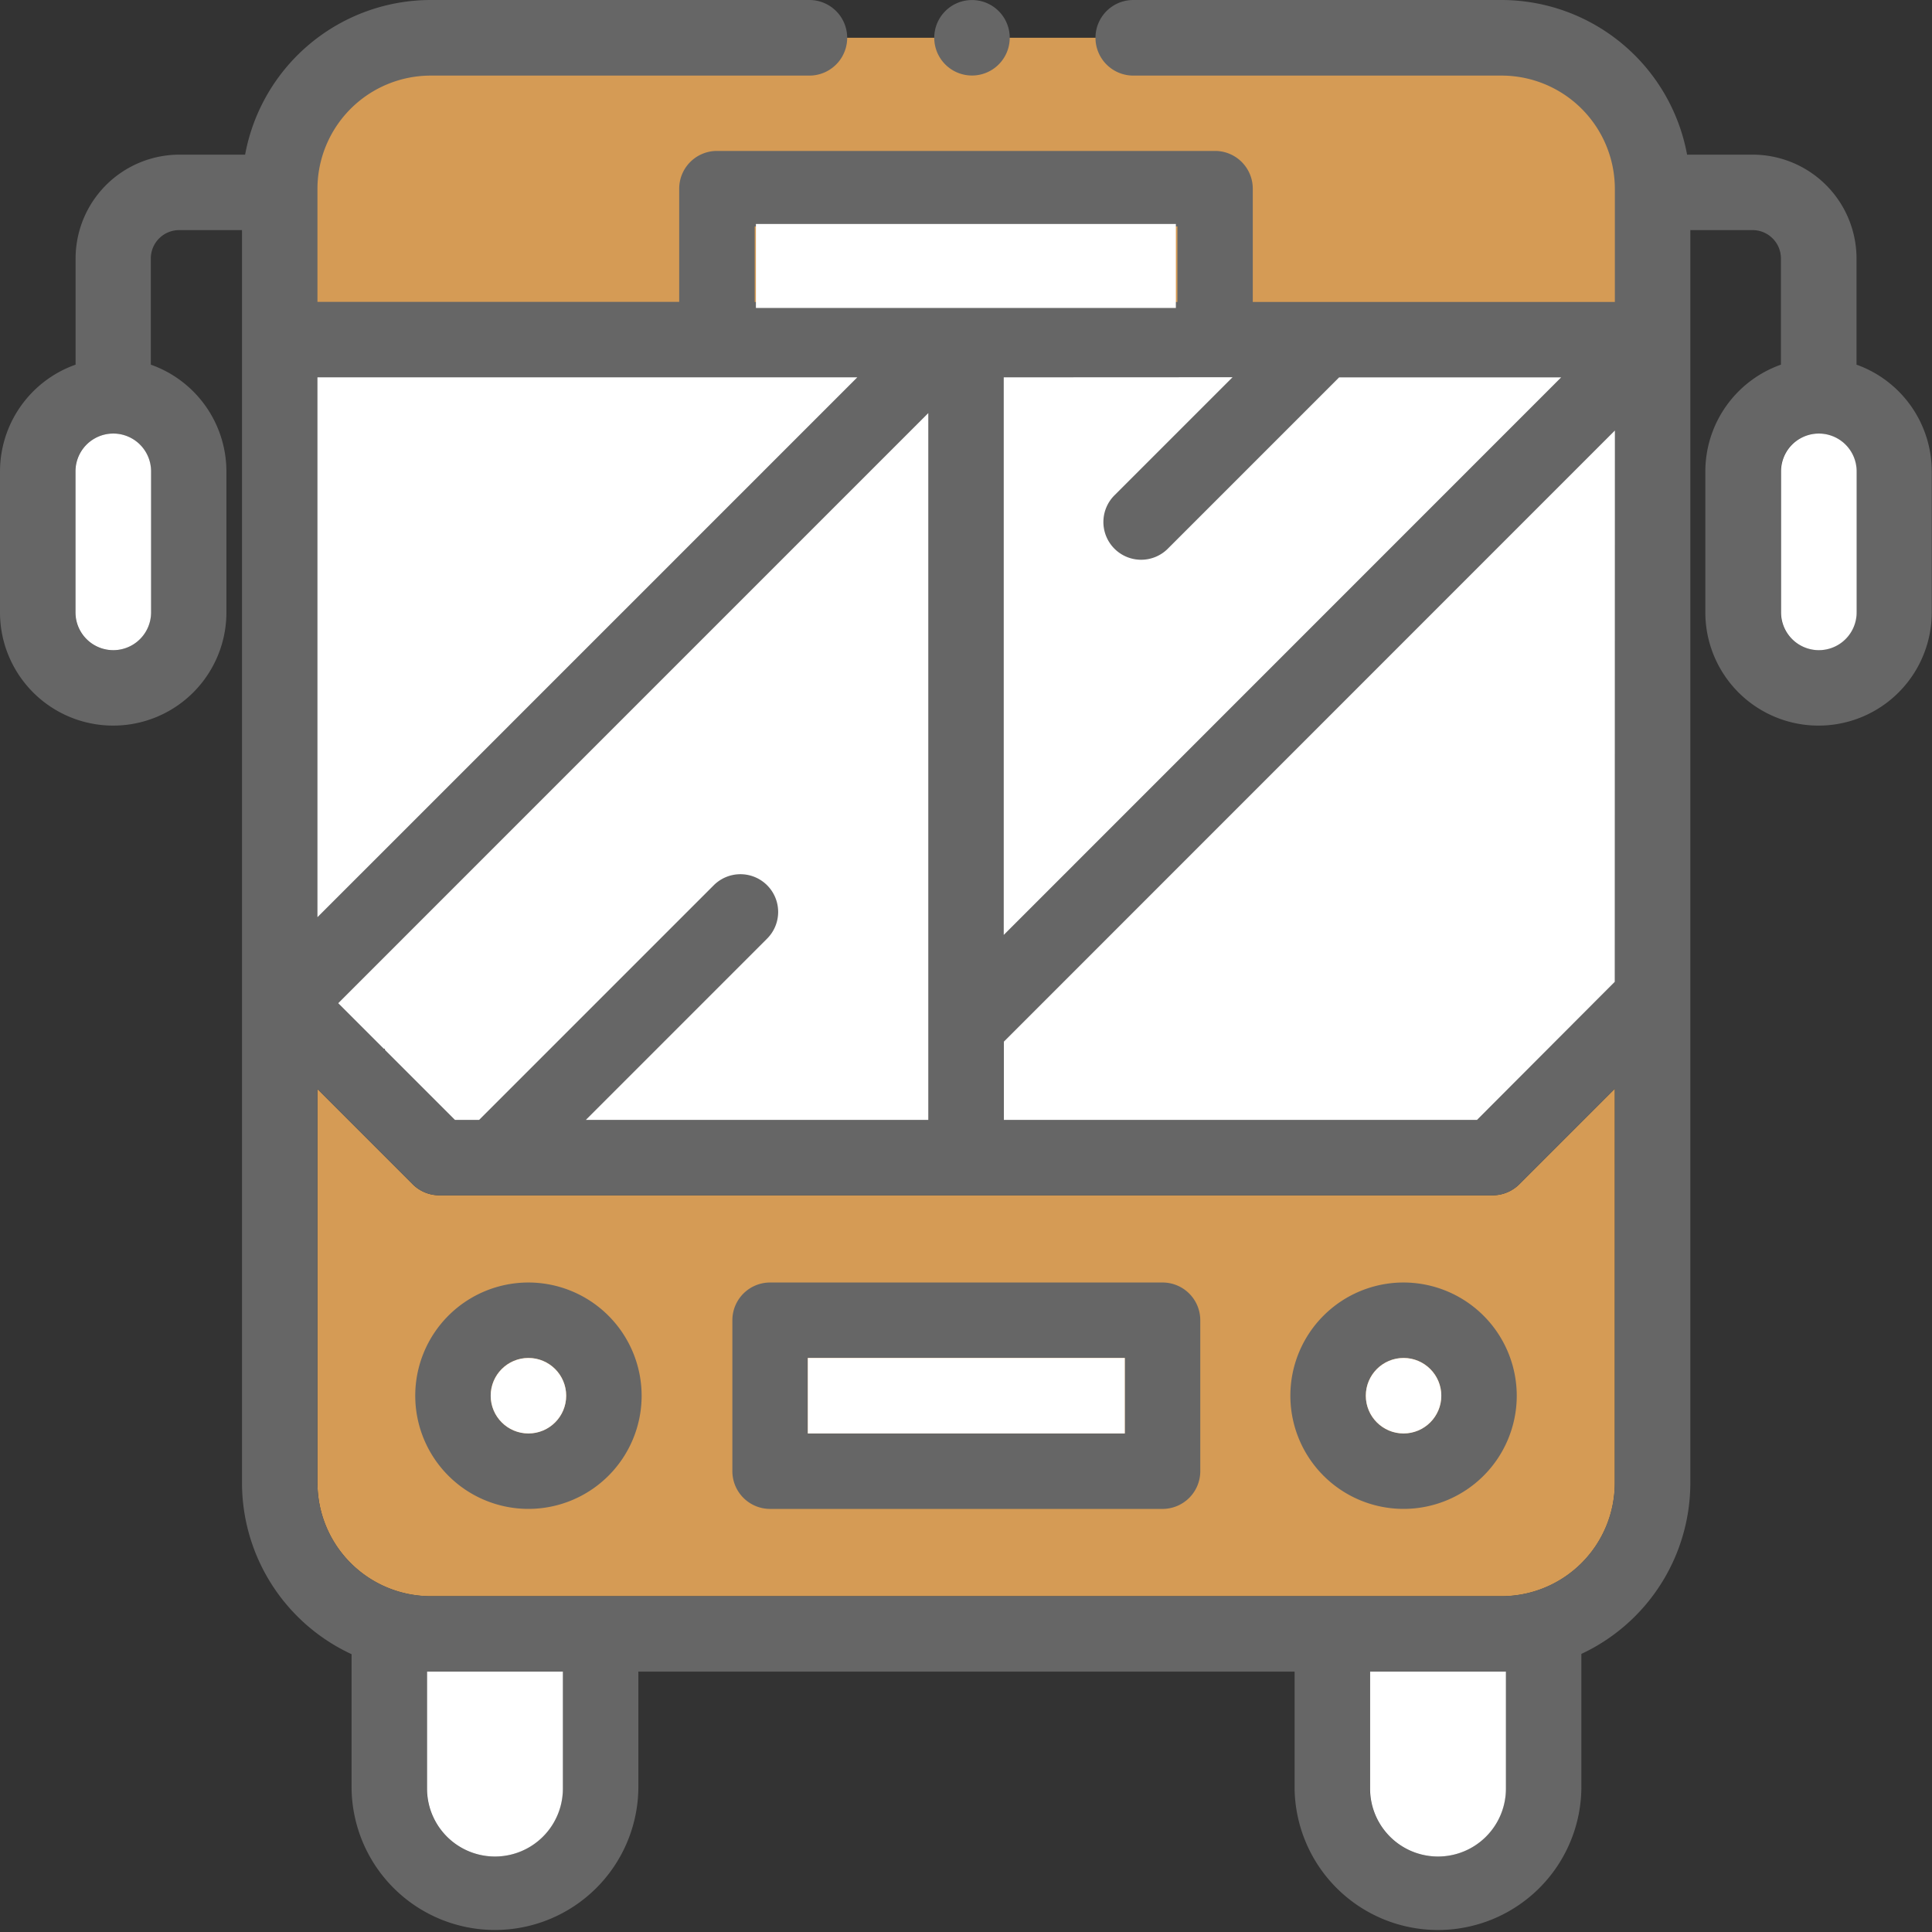
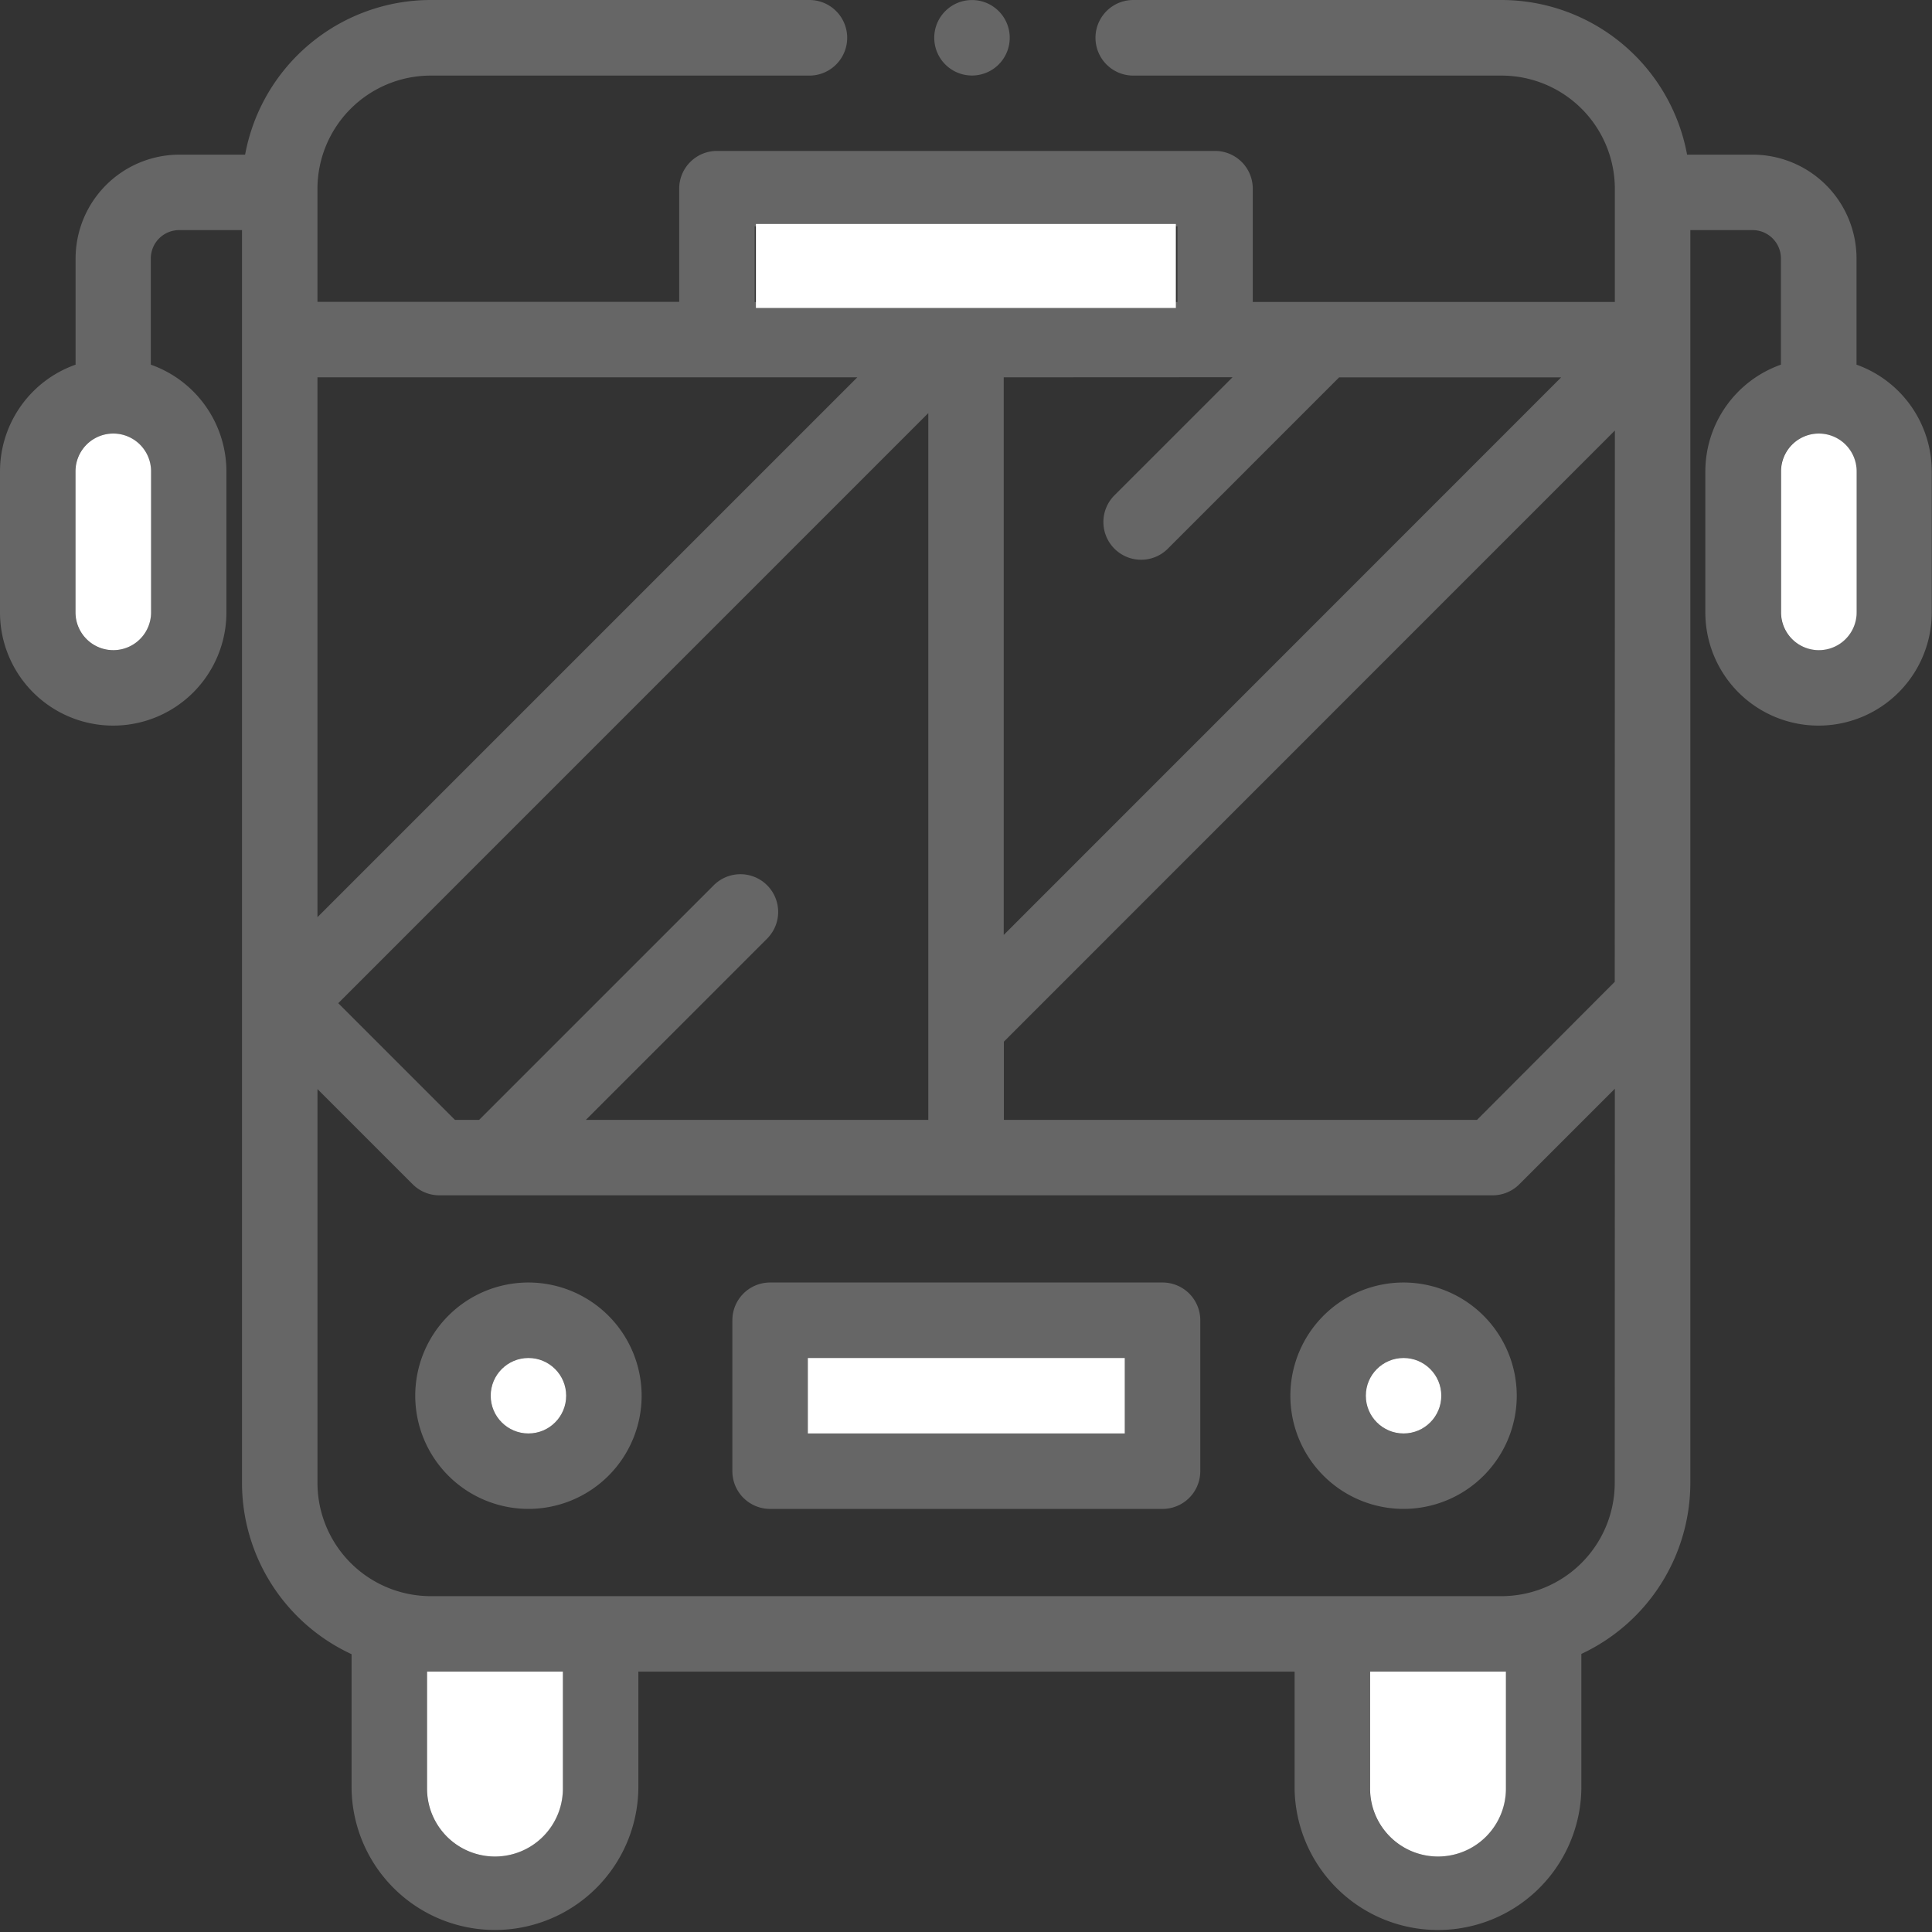
<svg xmlns="http://www.w3.org/2000/svg" id="Groupe_622" data-name="Groupe 622" width="69.008" height="69.008" viewBox="0 0 69.008 69.008">
  <rect x="0" y="0" width="69.008" height="69.008" fill="#333333" stroke="none" />
-   <path id="Tracé_2104" data-name="Tracé 2104" d="M92.353,9.243h27.63l3.487,3.487v7.43H75V12.949l3.824-3.824Z" transform="translate(-64.891 -7.895)" fill="#d59b55" />
-   <path id="Tracé_2105" data-name="Tracé 2105" d="M123.791,91H75v25.2h3.639v3.536l41.814-.285V116.2h3.338Z" transform="translate(-64.891 -78.735)" fill="#fff" />
-   <path id="Tracé_2106" data-name="Tracé 2106" d="M130.472,302.6a4.048,4.048,0,0,1-4.043,4.043H88.174a4.048,4.048,0,0,1-4.043-4.043V288.525l3.4,3.4a1.348,1.348,0,0,0,.953.395h37.623a1.348,1.348,0,0,0,.953-.395l3.412-3.412Z" transform="translate(-72.792 -249.627)" fill="#d59b55" />
  <g id="Groupe_623" data-name="Groupe 623" transform="translate(33.369)">
    <g id="Groupe_622-2" data-name="Groupe 622">
      <path id="Tracé_2107" data-name="Tracé 2107" d="M249.881.395a1.348,1.348,0,0,0-2.3.953,1.348,1.348,0,1,0,2.3-.953Z" transform="translate(-247.58)" fill="#666" />
    </g>
  </g>
  <g id="Groupe_625" data-name="Groupe 625">
    <g id="Groupe_624" data-name="Groupe 624">
      <path id="Tracé_2108" data-name="Tracé 2108" d="M66.312,13.025V9.231A3.712,3.712,0,0,0,62.6,5.524h-2.34A6.749,6.749,0,0,0,53.637,0H40.479a1.348,1.348,0,0,0,0,2.7H53.637a4.048,4.048,0,0,1,4.043,4.043v4.043H44.747V6.739A1.348,1.348,0,0,0,43.4,5.391H25.608a1.348,1.348,0,0,0-1.348,1.348v4.043H11.339V6.739A4.048,4.048,0,0,1,15.383,2.7H28.91a1.348,1.348,0,0,0,0-2.7H15.383A6.749,6.749,0,0,0,8.755,5.524H6.4A3.712,3.712,0,0,0,2.7,9.231v3.794A4.05,4.05,0,0,0,0,16.837v5.037a4.043,4.043,0,0,0,8.087,0V16.837a4.05,4.05,0,0,0-2.7-3.812V9.231A1.013,1.013,0,0,1,6.4,8.219H8.644V52.969a6.747,6.747,0,0,0,3.914,6.116v4.8a5.122,5.122,0,0,0,10.243,0V59.708H46.241v4.178a5.122,5.122,0,0,0,10.243,0V59.075a6.747,6.747,0,0,0,3.892-6.106V8.219H62.6a1.013,1.013,0,0,1,1.012,1.012v3.794a4.05,4.05,0,0,0-2.7,3.812v5.037a4.043,4.043,0,1,0,8.087,0V16.837A4.05,4.05,0,0,0,66.312,13.025ZM5.391,21.874a1.348,1.348,0,1,1-2.7,0V16.837a1.348,1.348,0,0,1,2.7,0Zm38.634-8.4-4.2,4.2a1.348,1.348,0,1,0,1.906,1.906l6.1-6.1h7.93L35.852,33.394V13.478ZM26.956,8.087h15.1v2.7h-15.1ZM27.4,31.62a1.348,1.348,0,0,0-1.906,0L17.114,40h-.864l-4.168-4.168L33.157,14.755V40H20.927L27.4,33.526A1.348,1.348,0,0,0,27.4,31.62ZM11.339,13.478H30.621L11.339,32.76ZM20.1,63.886a2.426,2.426,0,1,1-4.852,0V59.708H20.1Zm33.684,0a2.426,2.426,0,0,1-4.852,0V59.708h4.852Zm3.892-10.917a4.048,4.048,0,0,1-4.043,4.043H15.383a4.048,4.048,0,0,1-4.043-4.043V38.9l3.4,3.4a1.348,1.348,0,0,0,.953.395H53.315a1.348,1.348,0,0,0,.953-.395l3.412-3.412Zm0-17.9L52.757,40h-16.9V37.206L57.681,15.378Zm8.631-13.2a1.348,1.348,0,1,1-2.7,0V16.837a1.348,1.348,0,0,1,2.7,0Z" fill="#666" />
    </g>
  </g>
  <g id="Groupe_627" data-name="Groupe 627" transform="translate(14.832 45.809)">
    <g id="Groupe_626" data-name="Groupe 626">
      <path id="Tracé_2109" data-name="Tracé 2109" d="M114.087,339.88a4.043,4.043,0,1,0,4.043,4.043A4.048,4.048,0,0,0,114.087,339.88Zm0,5.391a1.348,1.348,0,1,1,1.348-1.348A1.349,1.349,0,0,1,114.087,345.271Z" transform="translate(-110.044 -339.88)" fill="#666" />
    </g>
  </g>
  <g id="Groupe_629" data-name="Groupe 629" transform="translate(46.089 45.809)">
    <g id="Groupe_628" data-name="Groupe 628">
      <path id="Tracé_2110" data-name="Tracé 2110" d="M346,339.88a4.043,4.043,0,1,0,4.043,4.043A4.048,4.048,0,0,0,346,339.88Zm0,5.391a1.348,1.348,0,1,1,1.348-1.348A1.349,1.349,0,0,1,346,345.271Z" transform="translate(-341.956 -339.88)" fill="#666" />
    </g>
  </g>
  <g id="Groupe_631" data-name="Groupe 631" transform="translate(26.159 45.809)">
    <g id="Groupe_630" data-name="Groupe 630">
      <path id="Tracé_2111" data-name="Tracé 2111" d="M209.448,339.88H195.431a1.348,1.348,0,0,0-1.348,1.348v5.391a1.348,1.348,0,0,0,1.348,1.348h14.017a1.348,1.348,0,0,0,1.348-1.348v-5.391A1.348,1.348,0,0,0,209.448,339.88Zm-1.348,5.391H196.779v-2.7H208.1Z" transform="translate(-194.083 -339.88)" fill="#666" />
    </g>
  </g>
  <circle id="Ellipse_113" data-name="Ellipse 113" cx="1.348" cy="1.348" r="1.348" transform="translate(17.527 48.505)" fill="#fff" />
  <circle id="Ellipse_114" data-name="Ellipse 114" cx="1.348" cy="1.348" r="1.348" transform="translate(48.785 48.505)" fill="#fff" />
  <rect id="Rectangle_199" data-name="Rectangle 199" width="11.322" height="2.696" transform="translate(28.854 48.505)" fill="#fff" />
  <rect id="Rectangle_200" data-name="Rectangle 200" width="15" height="3" transform="translate(27 8)" fill="#fff" />
  <path id="Tracé_2112" data-name="Tracé 2112" d="M22.7,121.307a1.348,1.348,0,1,1-2.7,0v-5.037a1.348,1.348,0,0,1,2.7,0Z" transform="translate(-17.304 -99.434)" fill="#fff" />
  <path id="Tracé_2113" data-name="Tracé 2113" d="M474.7,121.307a1.348,1.348,0,1,1-2.7,0v-5.037a1.348,1.348,0,0,1,2.7,0Z" transform="translate(-408.384 -99.434)" fill="#fff" />
  <path id="Tracé_2114" data-name="Tracé 2114" d="M118.02,447.178a2.426,2.426,0,1,1-4.852,0V443h4.852Z" transform="translate(-97.915 -383.292)" fill="#fff" />
  <path id="Tracé_2115" data-name="Tracé 2115" d="M367.938,447.178a2.426,2.426,0,0,1-4.852,0V443h4.852Z" transform="translate(-314.149 -383.292)" fill="#fff" />
</svg>